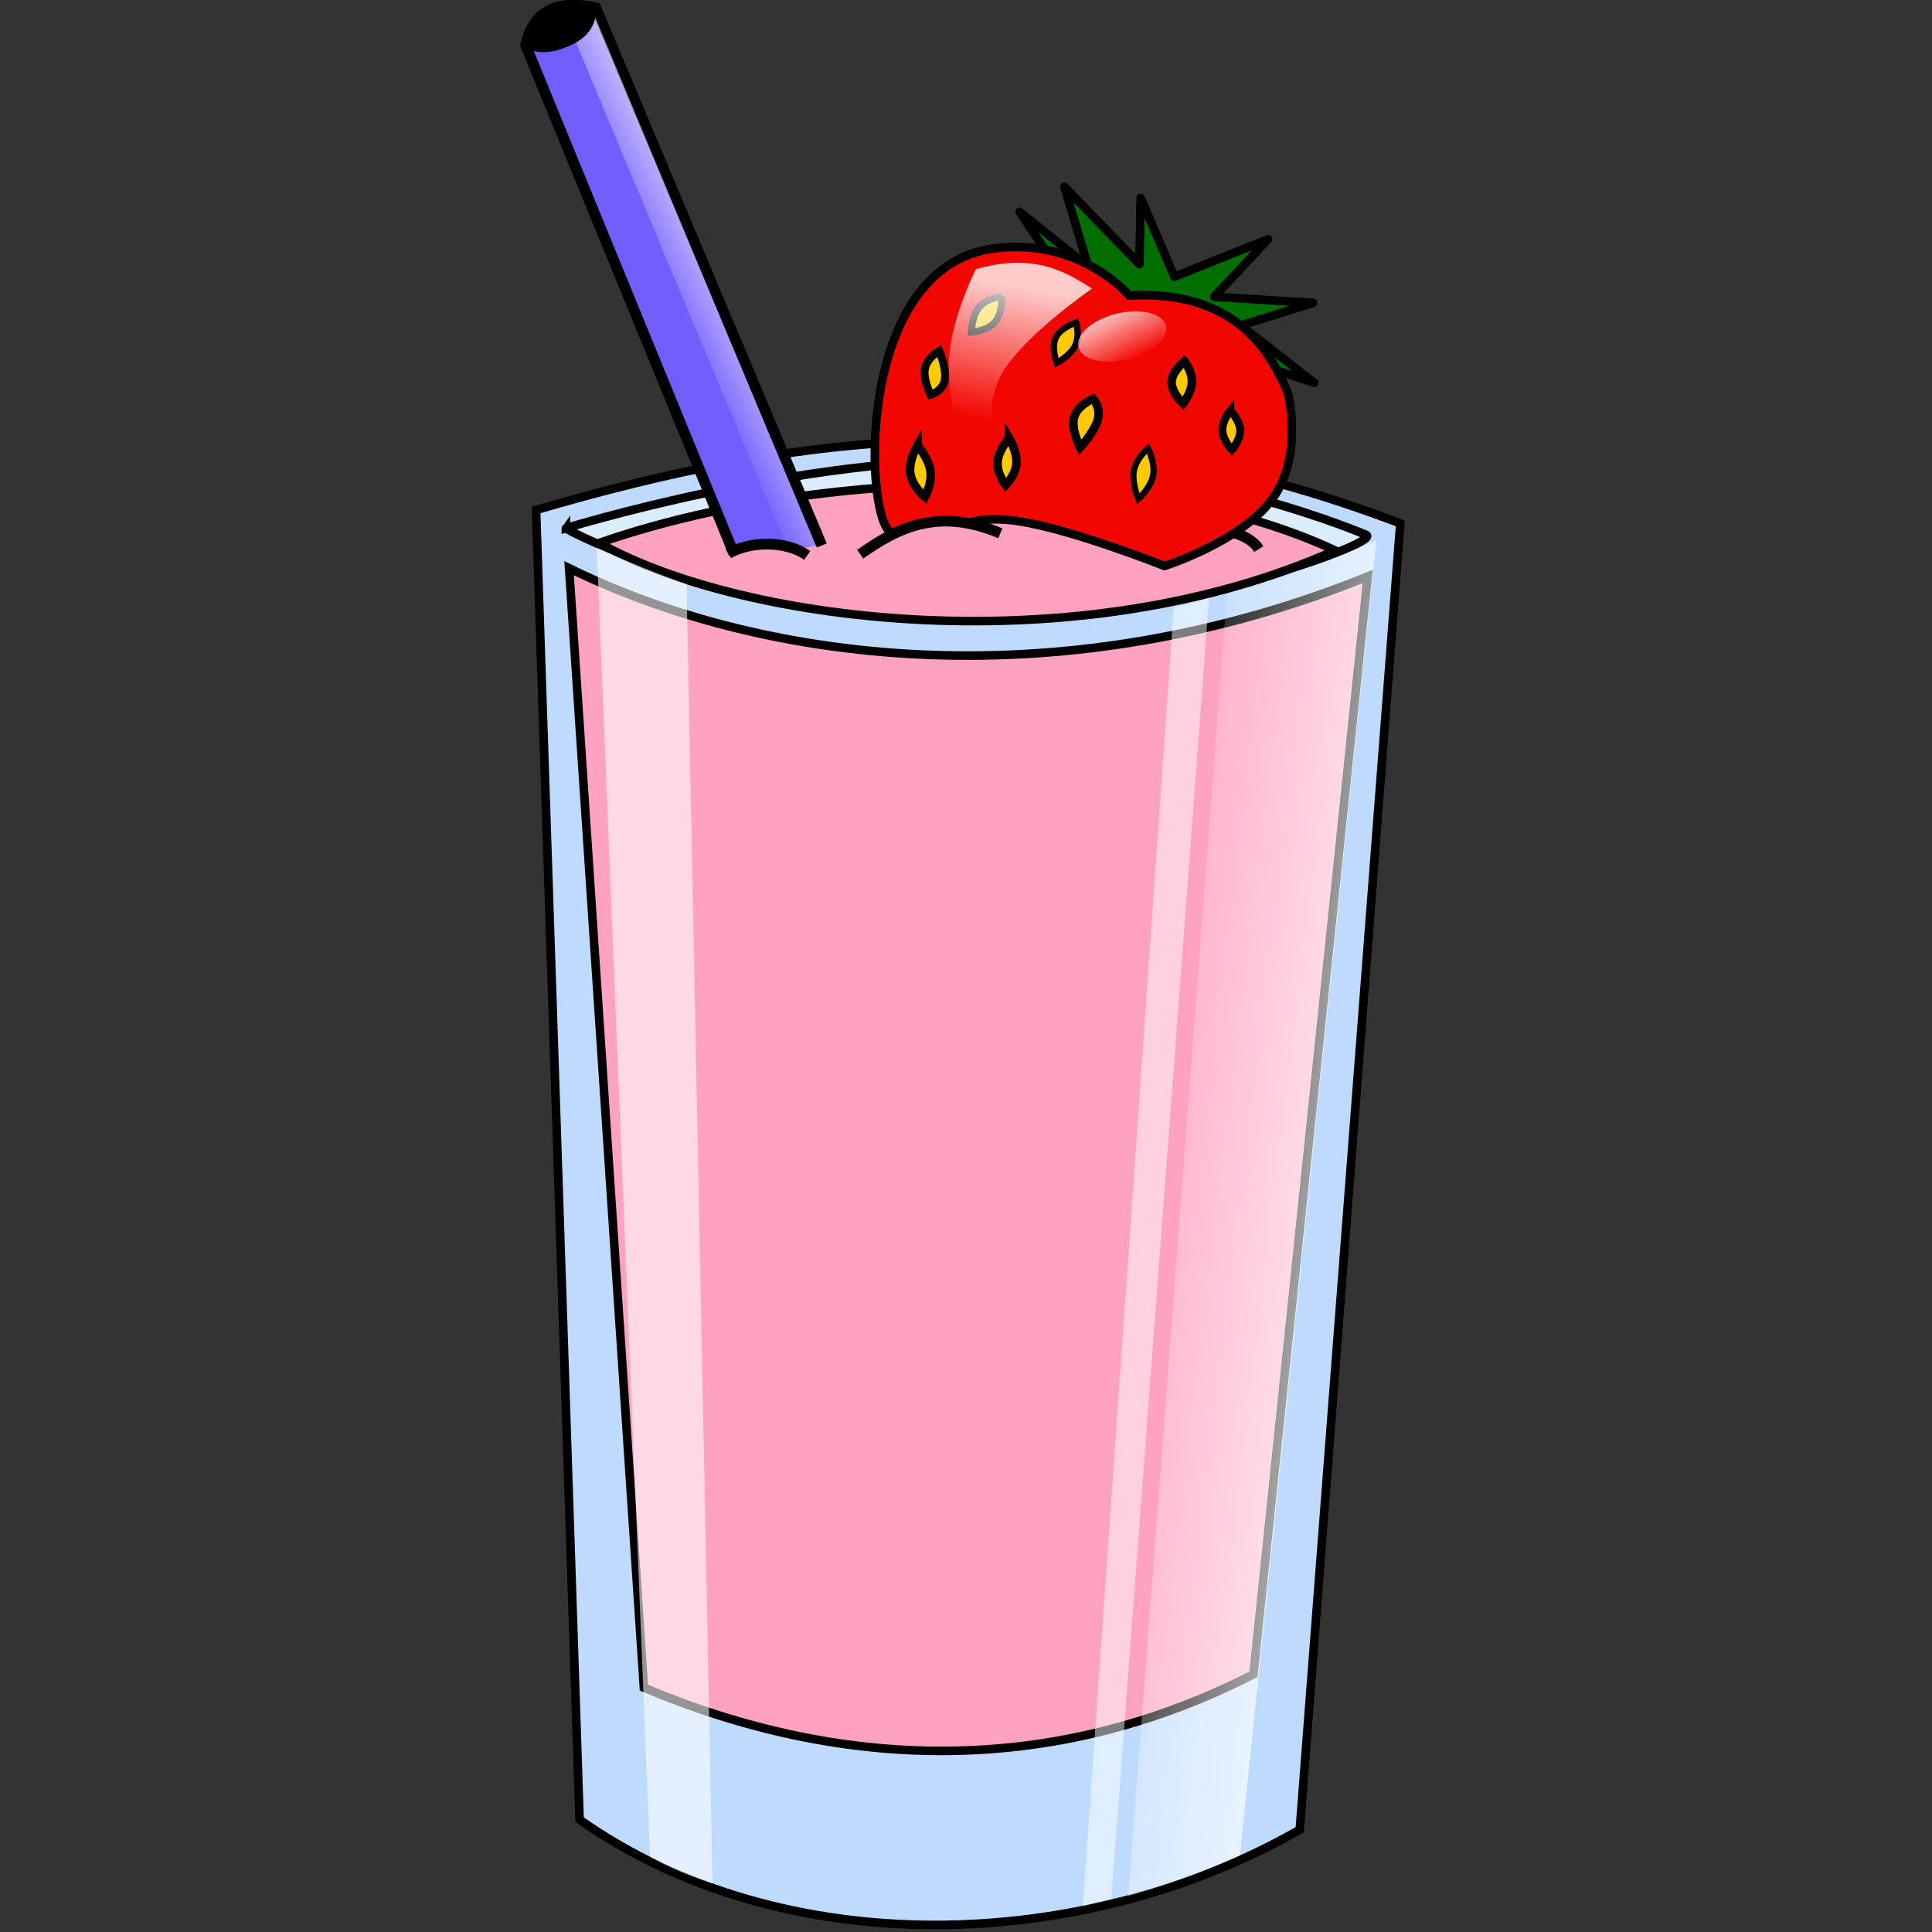
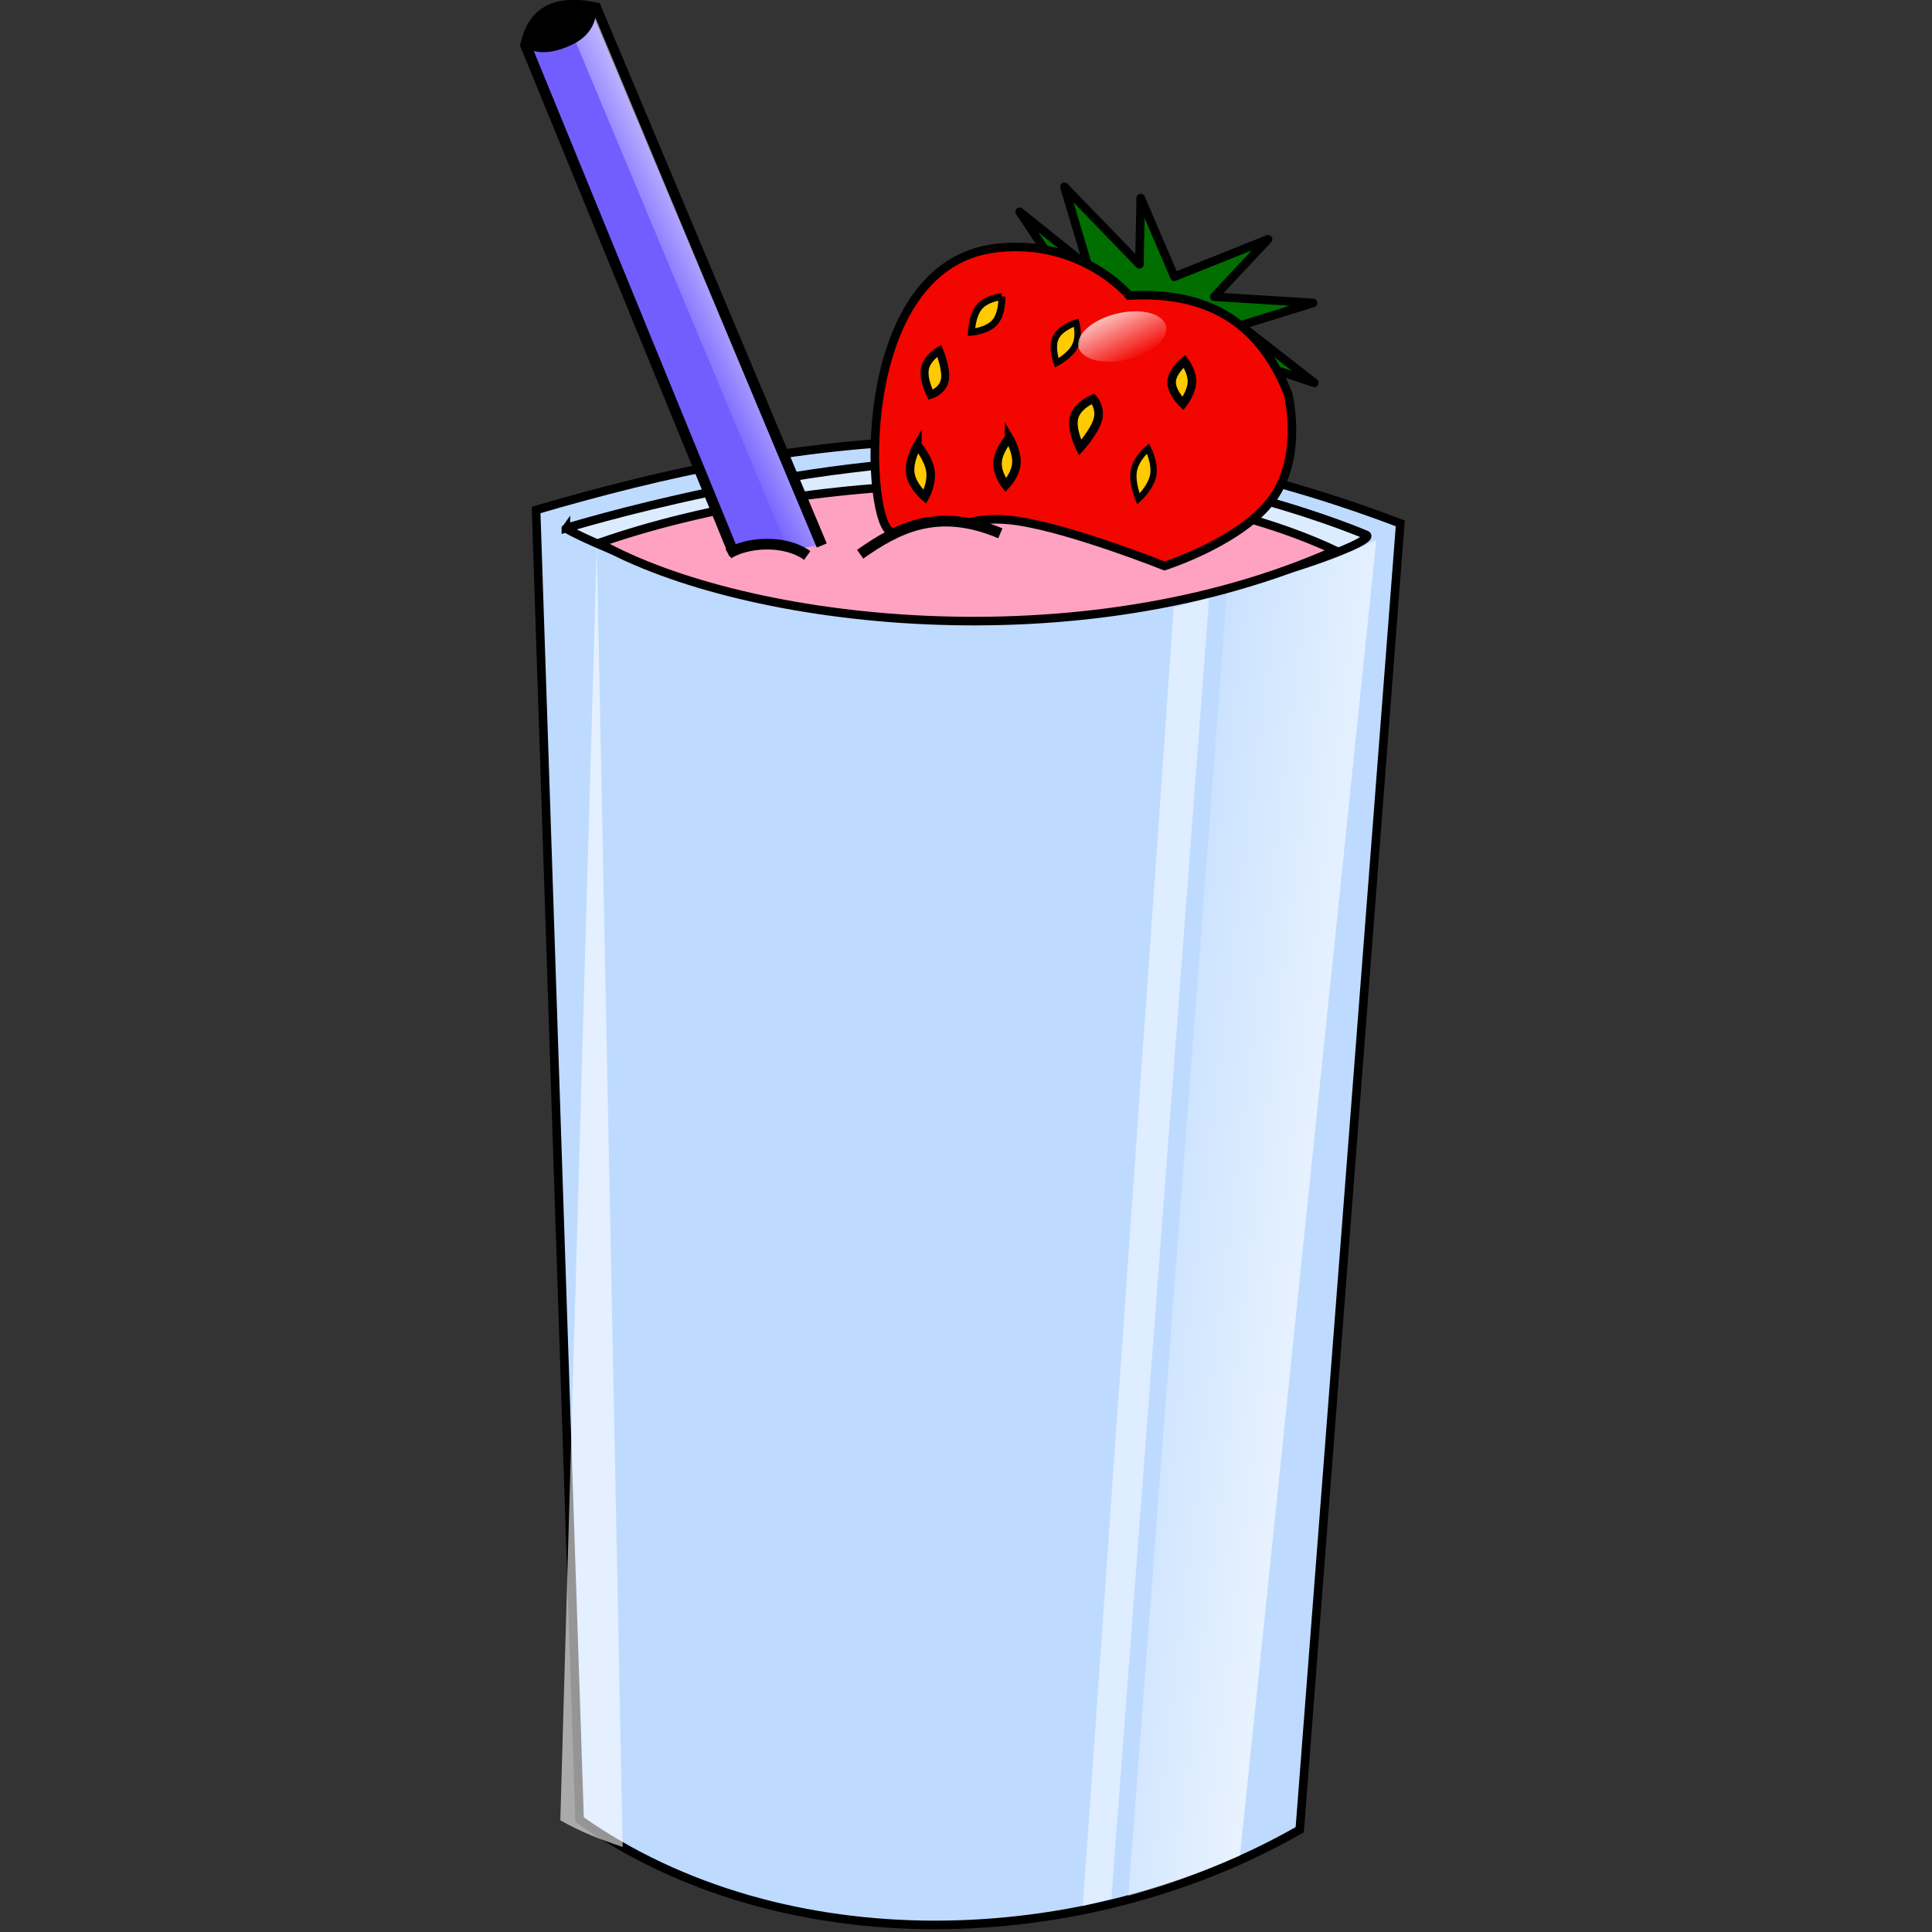
<svg xmlns="http://www.w3.org/2000/svg" xmlns:ns1="http://sodipodi.sourceforge.net/DTD/sodipodi-0.dtd" xmlns:ns2="http://www.inkscape.org/namespaces/inkscape" xmlns:xlink="http://www.w3.org/1999/xlink" id="svg2" ns1:docname="strawberry_smoothie.svg" viewBox="0 0 256 256" ns1:version="0.32" version="1.0" ns2:version="0.92.4 (5da689c313, 2019-01-14)" width="256" height="256">
  <rect x="0" y="0" width="256" height="256" fill="#333333" stroke="none" />
  <title id="title878">Strawberry Smoothie</title>
  <defs id="defs5">
    <linearGradient id="linearGradient2193">
      <stop id="stop2195" style="stop-color:#ffffff;stop-opacity:.792" offset="0" />
      <stop id="stop2197" style="stop-color:#ffffff;stop-opacity:0" offset="1" />
    </linearGradient>
    <linearGradient id="linearGradient2397" y2="615.94" xlink:href="#linearGradient2193" gradientUnits="userSpaceOnUse" x2="1340.6" y1="631.72" x1="1471.1" ns2:collect="always" />
    <linearGradient id="linearGradient2399" y2="253.31" xlink:href="#linearGradient2193" gradientUnits="userSpaceOnUse" x2="1263.9" y1="190.45" x1="1275.6" ns2:collect="always" />
    <linearGradient id="linearGradient2401" y2="249.74" xlink:href="#linearGradient2193" gradientUnits="userSpaceOnUse" x2="1353.6" y1="224.2" x1="1347.9" ns2:collect="always" />
    <linearGradient id="linearGradient2403" y2="211.57" xlink:href="#linearGradient2193" gradientUnits="userSpaceOnUse" x2="1145" y1="192.28" x1="1184.3" ns2:collect="always" />
  </defs>
  <ns1:namedview id="base" bordercolor="#666666" ns2:pageshadow="2" ns2:window-y="-8" pagecolor="#ffffff" ns2:window-height="1025" ns2:window-maximized="1" ns2:zoom="0.83820208" ns2:window-x="-8" showgrid="false" borderopacity="1.0" ns2:current-layer="svg2" ns2:cx="49.748989" ns2:cy="254.02347" ns2:window-width="1920" ns2:pageopacity="0.0" fit-margin-top="0" fit-margin-left="0" fit-margin-right="0" fit-margin-bottom="0" />
  <g id="g2306" transform="matrix(0.284,0,0,0.284,-236.537,-17.814)">
    <path id="path1308" ns2:connector-curvature="0" ns1:nodetypes="ccccc" style="fill:#bedbff;fill-rule:evenodd;stroke:#000000;stroke-width:4" d="m 1083,300.67 20.3,611.04 c 94.8,66.9 234.9,62.54 336,4.69 l 46.9,-609.47 c -157,-59.81 -283.4,-41.33 -403.2,-6.26 z" />
-     <path id="path1310" ns2:connector-curvature="0" ns1:nodetypes="ccccc" style="fill:#ffa2c2;fill-rule:evenodd;stroke:#000000;stroke-width:4" d="m 1098.4,327.83 34.9,522.31 c 92.6,39.02 190.7,41.7 284.4,-6.25 l 53.3,-512.2 c -139,56.3 -277.6,42.68 -372.6,-3.86 z" />
    <path id="path2185" ns2:connector-curvature="0" ns1:nodetypes="cscsc" style="fill:#ffffff;fill-opacity:0.466;fill-rule:evenodd;stroke:#000000;stroke-width:4" d="m 1096.9,309.16 c -0.5,0.65 76.7,40.61 176.7,42.07 104.6,1.52 202.8,-34.73 196.9,-38.85 0,0 -76.5,-33.19 -170.3,-35.15 -93.7,-1.95 -203.3,31.93 -203.3,31.93 z" />
    <path id="path2187" ns2:connector-curvature="0" ns1:nodetypes="ccc" style="fill:#ffa2c2;fill-rule:evenodd;stroke:#000000;stroke-width:4" d="m 1112.4,316.07 c 99,-34.5 250.8,-39.78 343.4,3.47 -118.8,53.15 -275.2,34.65 -343.4,-3.47 z" />
-     <path id="path2189" ns2:connector-curvature="0" ns1:nodetypes="ccccc" style="fill:#ffffff;fill-opacity:0.585;fill-rule:evenodd" d="m 1111.3,318.29 c 14.2,6.4 28.2,12.18 41.9,17.01 l 12.1,606.19 c -9.9,-3.31 -19.7,-7.07 -29.1,-12.47 z" />
+     <path id="path2189" ns2:connector-curvature="0" ns1:nodetypes="ccccc" style="fill:#ffffff;fill-opacity:0.585;fill-rule:evenodd" d="m 1111.3,318.29 l 12.1,606.19 c -9.9,-3.31 -19.7,-7.07 -29.1,-12.47 z" />
    <path id="path2191" ns2:connector-curvature="0" ns1:nodetypes="ccccc" style="fill:url(#linearGradient2397);fill-rule:evenodd" d="m 1405.3,339.49 c 24.3,-6.89 46.9,-14.25 69.7,-24.77 l -63.6,613.71 c -23.6,10.39 -36.3,14.27 -52.1,18.94 z" />
    <path id="path2201" ns2:connector-curvature="0" ns1:nodetypes="ccccc" style="fill:#ffffff;fill-opacity:0.49;fill-rule:evenodd" d="m 1351.4,948.64 45.6,-606.91 -16.5,4.51 -42.4,605.73 z" />
-     <path id="path2281" ns2:connector-curvature="0" ns1:nodetypes="cc" style="fill:none;stroke:#000000;stroke-width:5" d="m 1420.2,318.91 c -5.2,-8.3 -18.5,-8.57 -28.1,-12.46" />
    <g id="g2262">
      <path id="path2207" style="fill:#006f00;fill-rule:evenodd;stroke:#000000;stroke-width:4;stroke-linejoin:round" ns2:connector-curvature="0" d="m 1337.7,205.24 -29.1,-43.7 32,25.64 -11.1,-37.29 35,36.12 0.6,-30.88 15.7,36.71 43.7,-17.48 -25.1,26.8 46.1,2.91 -33.8,10.49 34.4,26.8 z" />
      <path id="path2203" ns2:connector-curvature="0" ns1:nodetypes="csccscscc" style="fill:#f30600;fill-rule:evenodd;stroke:#000000;stroke-width:4" d="m 1249.2,311.02 c -12.4,-0.4 -19.8,-124.31 48.2,-132.5 39.9,-4.81 62.3,22.09 62.3,22.09 41,-2.27 62.4,16.54 74.1,45.74 0,0 7.3,28.78 -7.1,48.9 -14.4,20.11 -50.5,31.54 -50.5,31.54 0,0 -43.2,-17.2 -68.4,-20.95 -25.2,-3.75 -33.1,6.55 -33.1,6.55 z" />
      <g id="g2247">
        <path id="path2229" ns2:connector-curvature="0" ns1:nodetypes="cscsc" style="fill:#ffca00;fill-rule:evenodd;stroke:#000000;stroke-width:4" d="m 1342.9,248.76 c 0,0 -7.3,2.93 -8.9,8.65 -1.5,5.71 2.8,14.21 2.8,14.21 0,0 6.7,-7.42 8.3,-13.14 1.5,-5.71 -2.2,-9.72 -2.2,-9.72 z" />
        <path id="path2231" ns2:connector-curvature="0" ns1:nodetypes="cscsc" style="fill:#ffca00;fill-rule:evenodd;stroke:#000000;stroke-width:4" d="m 1385.5,231.24 c 0,0 -5.8,4.72 -6,9.67 -0.1,4.96 5.3,10.14 5.3,10.14 0,0 4,-5.08 4.2,-10.04 0.2,-4.95 -3.5,-9.77 -3.5,-9.77 z" />
-         <path id="path2233" ns2:connector-curvature="0" ns1:nodetypes="cscsc" style="fill:#ffca00;fill-rule:evenodd;stroke:#000000;stroke-width:3.714" d="m 1406.9,254.31 c 0,0 -3.9,4.7 -3.7,9.27 0.2,4.57 4.4,9.01 4.4,9.01 0,0 4.1,-4.57 3.9,-9.14 -0.1,-4.57 -4.6,-9.14 -4.6,-9.14 z" />
        <path id="path2235" ns2:connector-curvature="0" ns1:nodetypes="cscsc" style="fill:#ffca00;fill-rule:evenodd;stroke:#000000;stroke-width:2.943" d="m 1368.5,271.98 c 0,0 -5.4,4.34 -6.6,10.22 -1.1,5.89 2.1,13.32 2.1,13.32 0,0 5.7,-5.06 6.9,-10.94 1.1,-5.89 -2.4,-12.6 -2.4,-12.6 z" />
        <path id="path2237" ns2:connector-curvature="0" ns1:nodetypes="cscsc" style="fill:#ffca00;fill-rule:evenodd;stroke:#000000;stroke-width:3.226" d="m 1300.3,201.15 c 0,0 0.4,7.74 -3.2,11.89 -3.5,4.14 -11,4.7 -11,4.7 0,0 0.2,-7.7 3.7,-11.85 3.5,-4.14 10.5,-4.74 10.5,-4.74 z" />
        <path id="path2239" ns2:connector-curvature="0" ns1:nodetypes="cscsc" style="fill:#ffca00;fill-rule:evenodd;stroke:#000000;stroke-width:2.992" d="m 1335,213.22 c 0,0 1.8,6.09 -0.5,10.79 -2.2,4.7 -8.6,8.01 -8.6,8.01 0,0 -2.7,-7.19 -0.4,-11.89 2.3,-4.7 9.5,-6.91 9.5,-6.91 z" />
        <path id="path2241" ns2:connector-curvature="0" ns1:nodetypes="cscsc" style="fill:#ffca00;fill-rule:evenodd;stroke:#000000;stroke-width:4" d="m 1303.7,267.03 c 0,0 -5,5.72 -5.4,11.24 -0.4,5.52 3.8,10.85 3.8,10.85 0,0 4.6,-4.7 5,-10.22 0.4,-5.52 -3.4,-11.87 -3.4,-11.87 z" />
        <path id="path2243" ns2:connector-curvature="0" ns1:nodetypes="cscsc" style="fill:#ffca00;fill-rule:evenodd;stroke:#000000;stroke-width:4" d="m 1260.9,270.43 c 0,0 5.2,6 6.1,12.04 0.8,6.03 -2.6,12.1 -2.6,12.1 0,0 -5.9,-4.85 -6.8,-10.88 -0.9,-6.04 3.3,-13.26 3.3,-13.26 z" />
        <path id="path2245" ns2:connector-curvature="0" ns1:nodetypes="cscsc" style="fill:#ffca00;fill-rule:evenodd;stroke:#000000;stroke-width:3.741" d="m 1271.1,226.36 c 0,0 3.6,8.57 2.6,13.71 -1,5.14 -6.6,6.86 -6.6,6.86 0,0 -3.7,-7.05 -2.7,-12.19 1,-5.14 6.7,-8.38 6.7,-8.38 z" />
      </g>
      <g id="g2258">
-         <path id="path2209" ns2:connector-curvature="0" ns1:nodetypes="ccsccsc" style="fill:url(#linearGradient2399);fill-rule:evenodd" d="m 1342.4,197.36 c -10.6,-6.5 -25.5,-17.28 -54.2,-9.03 0,0 -10.2,19.95 -12.3,38.69 -2,18.73 4.6,37.02 4.6,37.02 l 17.1,1.8 c 0,0 -6.8,-14.67 4.5,-31.6 11.3,-16.93 40.3,-36.88 40.3,-36.88 z" />
        <path id="path2219" ns1:rx="20.962624" ns1:ry="10.953444" style="fill:url(#linearGradient2401)" ns1:type="arc" d="m 1343.721,227.211 a 20.963,10.953 0 0 1 27.526,5.73 20.963,10.953 0 0 1 -10.936,14.389 20.963,10.953 0 0 1 -27.549,-5.698 20.963,10.953 0 0 1 10.876,-14.401" ns1:open="true" transform="matrix(0.972,-0.236,0.236,0.972,-13.668,308.16)" ns1:cy="237.27492" ns1:cx="1351.9949" ns1:end="4.3022877" ns1:start="4.3066449" />
      </g>
      <path id="path2285" ns2:connector-curvature="0" ns1:nodetypes="cccc" style="fill:#725eff;fill-rule:evenodd;stroke:#000000;stroke-width:5" d="M 1216.3,317.23 1110.9,66.38 c -20.3,-4.372 -29.6,3.184 -32.8,17.408 l 97.3,237.53" />
      <path id="path2289" ns2:connector-curvature="0" ns1:nodetypes="ccccc" style="fill:url(#linearGradient2403);fill-rule:evenodd" d="m 1109.6,68.431 -8.7,12.447 99,236.82 h 13.7 l -104,-249.27 z" />
      <path id="path2287" ns2:connector-curvature="0" ns1:nodetypes="cscsc" style="fill:#000000;fill-rule:evenodd;stroke:#000000;stroke-width:1px" d="m 1110.3,65.682 c 0,0 -13.2,-3.628 -21.4,0.946 -8.2,4.574 -11.4,17.349 -11.4,17.349 0,0 7.4,6.423 22.3,-0.974 12.9,-6.408 10.5,-17.321 10.5,-17.321 z" />
    </g>
    <path id="path2279" ns2:connector-curvature="0" ns1:nodetypes="cc" style="fill:#ffa2c2;fill-rule:evenodd;stroke:#000000;stroke-width:5" d="m 1299.6,311.55 c -29.3,-12.39 -48.1,-2.42 -65.4,9.75" />
    <path id="path2299" ns2:connector-curvature="0" ns1:nodetypes="cc" style="fill:#ffa2c2;fill-rule:evenodd;stroke:#000000;stroke-width:5" d="m 1209.5,321.89 c -11,-7.81 -28.6,-6.03 -36.8,-0.81" />
  </g>
</svg>